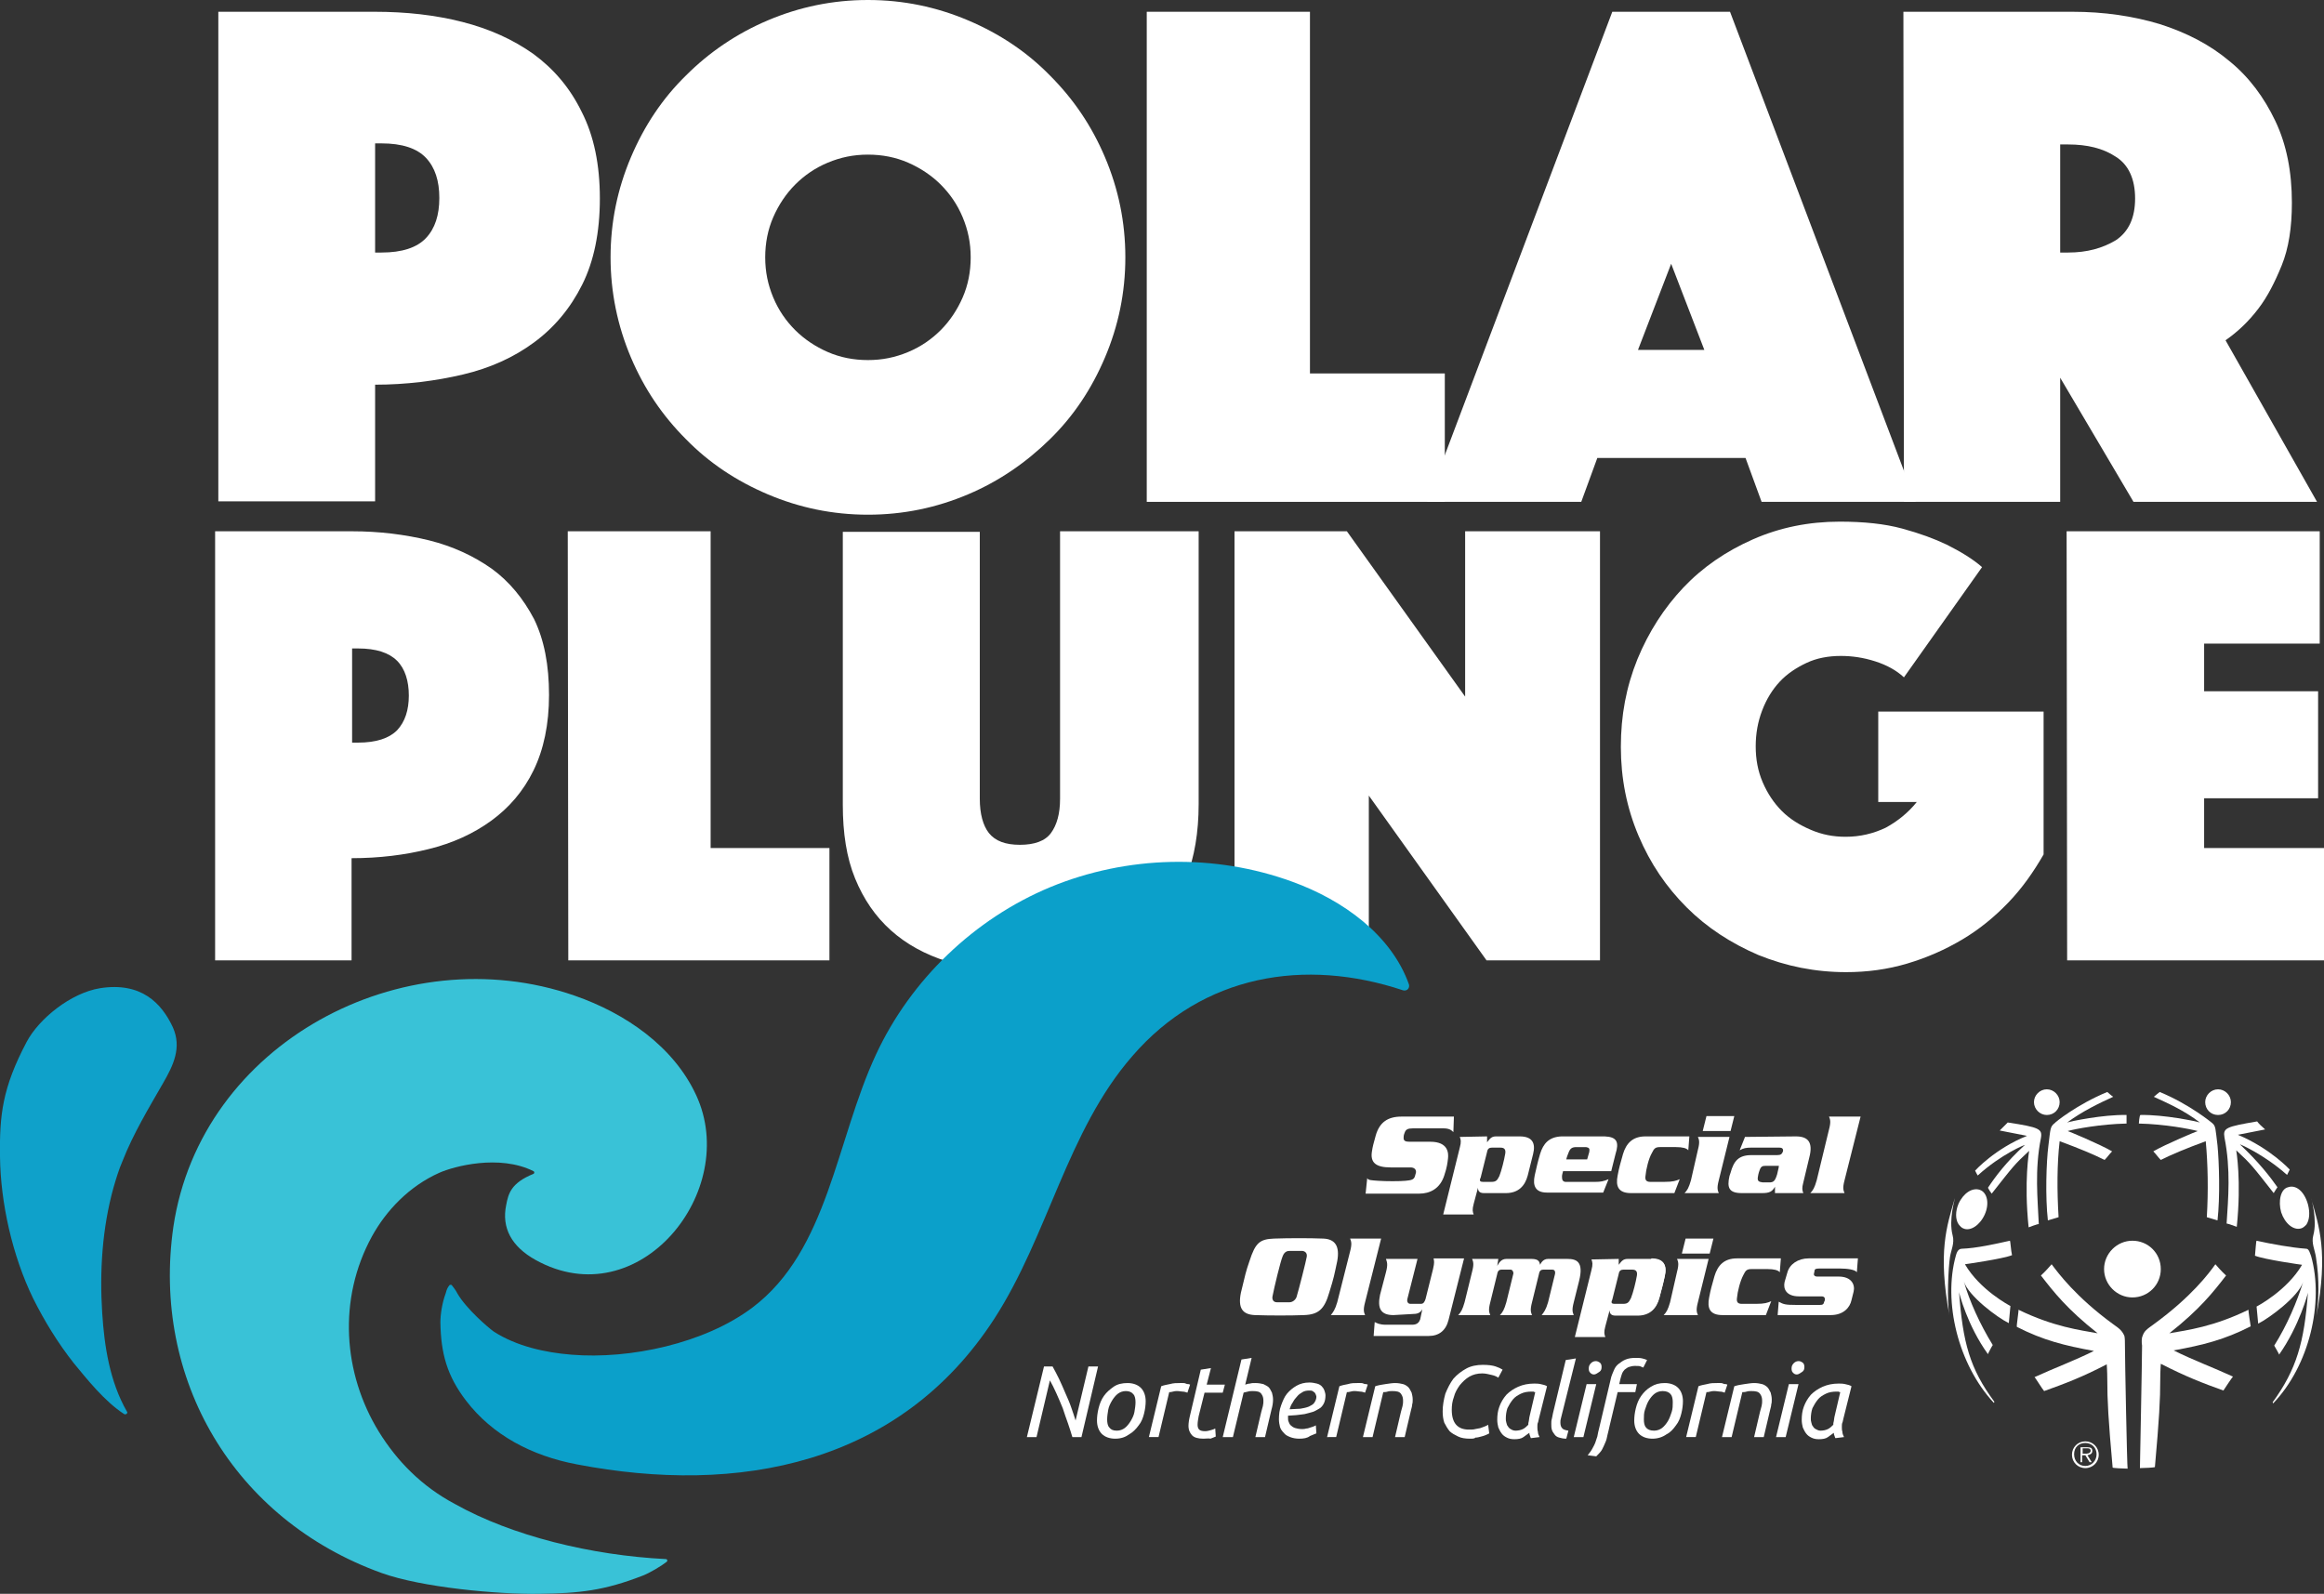
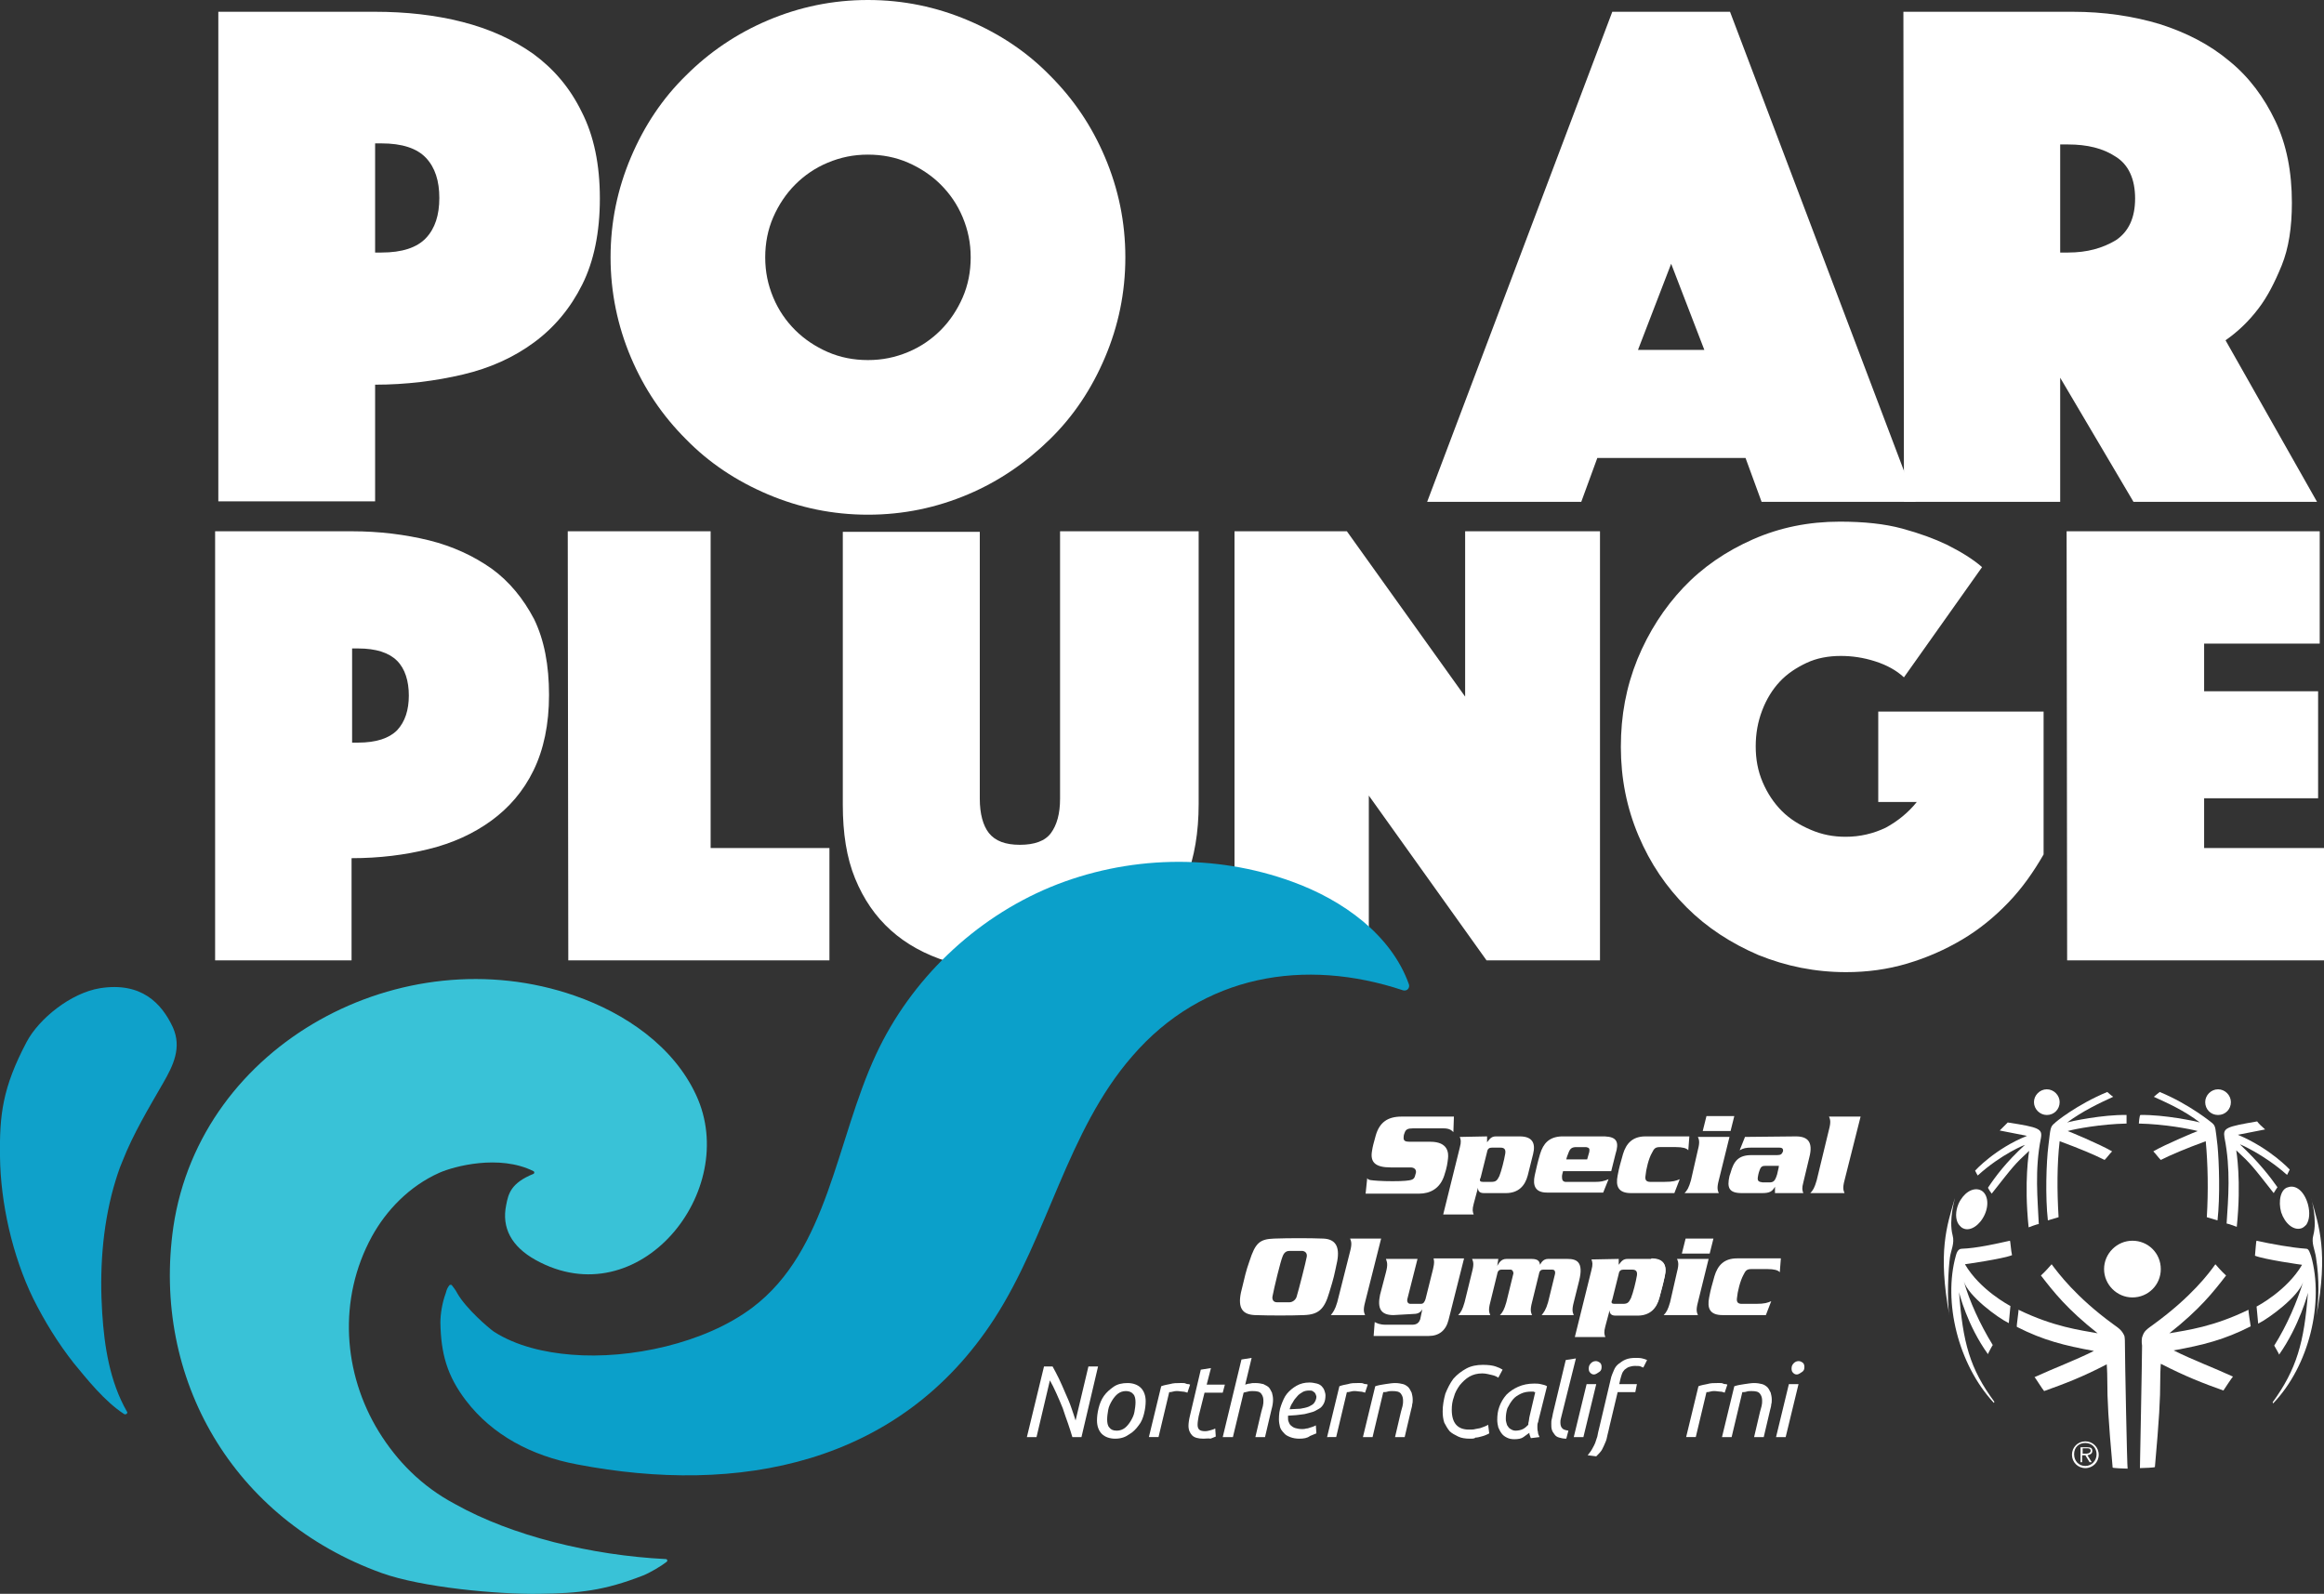
<svg xmlns="http://www.w3.org/2000/svg" id="Layer_2_00000008118808700497794720000015006283215839554951_" x="0px" y="0px" viewBox="0 0 434.3 297.9" style="enable-background:new 0 0 434.3 297.9;" xml:space="preserve">
  <rect x="0" y="0" width="434.3" height="297.9" fill="#333333" stroke="none" />
  <style type="text/css"> .st0{fill:#FFFFFF;} .st1{fill:#0FA1CA;} .st2{fill:#39C2D7;} .st3{fill:#0BA0CA;} .st4{display:none;} .st5{display:inline;fill:#39C2D7;} .st6{display:inline;} .st7{fill:#ED1C24;} .st8{fill:#231F20;} .st9{display:inline;fill:#FFFFFF;stroke:#231F20;stroke-width:1.75;stroke-linecap:square;stroke-linejoin:bevel;} .st10{fill:#0064A6;} .st11{display:inline;fill:#231F20;} </style>
  <g id="Layer_1-2">
    <g>
      <g>
        <path class="st0" d="M112.1,37.1c0,6.3-1.1,11.7-3.3,16.1c-2.2,4.4-5.2,8-9,10.8c-3.8,2.8-8.2,4.8-13.3,6s-10.6,1.9-16.4,1.9 v21.8H40.8V2.2h29.2c5.9,0,11.3,0.6,16.4,1.9s9.5,3.3,13.3,6c3.8,2.8,6.8,6.3,9,10.8C111,25.4,112.1,30.8,112.1,37.1L112.1,37.1z M70.1,47.2h1.2c3.8,0,6.6-0.9,8.3-2.7c1.7-1.8,2.5-4.3,2.5-7.5s-0.8-5.7-2.5-7.5c-1.7-1.8-4.5-2.7-8.3-2.7h-1.2V47.2L70.1,47.2z " />
        <path class="st0" d="M114.1,48.1c0-6.6,1.3-12.8,3.8-18.7s5.9-11,10.3-15.3c4.3-4.3,9.4-7.8,15.3-10.3S155.6,0,162.2,0 s12.8,1.3,18.7,3.8s11,5.9,15.3,10.3c4.4,4.4,7.8,9.4,10.3,15.3s3.8,12.1,3.8,18.7s-1.3,12.8-3.8,18.7c-2.5,5.9-5.9,11-10.3,15.3 s-9.4,7.8-15.3,10.3s-12.1,3.8-18.7,3.8s-12.8-1.3-18.7-3.8c-5.9-2.5-11-5.9-15.3-10.3c-4.4-4.4-7.8-9.4-10.3-15.3 C115.4,60.9,114.1,54.6,114.1,48.1z M143,48.1c0,2.7,0.5,5.1,1.5,7.5s2.4,4.4,4.1,6.1c1.7,1.7,3.8,3.1,6.1,4.1s4.8,1.5,7.5,1.5 s5.1-0.5,7.5-1.5s4.4-2.4,6.1-4.1c1.7-1.7,3.1-3.8,4.1-6.1s1.5-4.8,1.5-7.5s-0.5-5.1-1.5-7.5s-2.4-4.4-4.1-6.1 c-1.7-1.7-3.8-3.1-6.1-4.1s-4.8-1.5-7.5-1.5s-5.1,0.5-7.5,1.5s-4.4,2.4-6.1,4.1c-1.7,1.7-3.1,3.8-4.1,6.1S143,45.4,143,48.1z" />
-         <path class="st0" d="M214.3,2.2h30.5v67.6H270v24h-55.7L214.3,2.2L214.3,2.2z" />
        <path class="st0" d="M301.3,2.2h22L358,93.8h-28.8l-3-8.2h-27.7l-3,8.2h-28.8L301.3,2.2L301.3,2.2z M318.5,65.4l-6.2-16.1 l-6.2,16.1H318.5z" />
        <path class="st0" d="M355.7,2.2h31.6c5.9,0,11.3,0.8,16.3,2.3c5,1.6,9.3,3.8,13,6.9c3.7,3,6.5,6.8,8.6,11.2s3.1,9.5,3.1,15.3 c0,4.6-0.6,8.5-1.9,11.7c-1.3,3.2-2.7,5.9-4.3,8c-1.8,2.4-3.9,4.4-6.2,6L433,93.8h-34.3l-13.7-23.2v23.2h-29.2L355.7,2.2 L355.7,2.2z M385,47.2h1.5c3.5,0,6.4-0.8,8.9-2.3c2.4-1.6,3.6-4.2,3.6-7.8s-1.2-6.3-3.6-7.8c-2.4-1.6-5.4-2.3-8.9-2.3H385V47.2z" />
        <path class="st0" d="M102.6,129.9c0,5.5-1,10.2-2.9,14.1c-1.9,3.9-4.6,7-7.9,9.4c-3.3,2.4-7.2,4.2-11.7,5.3 c-4.4,1.1-9.2,1.7-14.4,1.7v19.1H40.2V99.3h25.6c5.1,0,9.9,0.6,14.4,1.7c4.4,1.1,8.3,2.9,11.7,5.3c3.3,2.4,5.9,5.6,7.9,9.4 C101.7,119.6,102.6,124.3,102.6,129.9L102.6,129.9z M65.8,138.8h1.1c3.4,0,5.8-0.8,7.3-2.3c1.5-1.6,2.2-3.8,2.2-6.5 s-0.7-5-2.2-6.5s-3.9-2.3-7.3-2.3h-1.1V138.8L65.8,138.8z" />
        <path class="st0" d="M106.1,99.3h26.7v59.2H155v21h-48.8L106.1,99.3L106.1,99.3z" />
        <path class="st0" d="M190.7,181.6c-5.1,0-9.6-0.6-13.7-1.9c-4.1-1.3-7.6-3.2-10.5-5.8c-2.9-2.6-5.1-5.8-6.7-9.7 s-2.3-8.5-2.3-13.8v-51h25.6v49.9c0,2.8,0.6,5,1.7,6.4c1.2,1.5,3.1,2.2,5.8,2.2s4.7-0.7,5.8-2.2s1.7-3.6,1.7-6.4V99.3H224v51 c0,5.3-0.8,9.9-2.3,13.8s-3.8,7.2-6.7,9.7c-2.9,2.6-6.4,4.5-10.5,5.8C200.3,180.9,195.8,181.6,190.7,181.6z" />
        <path class="st0" d="M230.7,99.3h21l22.1,30.9V99.3H299v80.2h-21.2l-22-30.8v30.8h-25.1L230.7,99.3L230.7,99.3z" />
        <path class="st0" d="M355.8,126.6c-1.4-1.3-3.2-2.3-5.4-3c-2.2-0.7-4.3-1-6.4-1c-2.3,0-4.5,0.4-6.4,1.3s-3.6,2-5,3.5 c-1.4,1.5-2.5,3.3-3.3,5.4c-0.8,2.1-1.2,4.3-1.2,6.7s0.4,4.6,1.3,6.7c0.9,2.1,2.1,3.9,3.6,5.4c1.5,1.5,3.3,2.6,5.4,3.5 s4.2,1.3,6.5,1.3c2.7,0,5.2-0.6,7.5-1.7c2.2-1.2,4.2-2.8,5.8-4.8H351V133h30.9v26.7c-1.9,3.3-4,6.3-6.6,9c-2.6,2.7-5.4,5-8.6,6.9 s-6.6,3.4-10.3,4.5s-7.5,1.6-11.4,1.6c-5.8,0-11.2-1.1-16.4-3.2c-5.1-2.2-9.6-5.1-13.4-8.9s-6.8-8.2-9-13.4s-3.3-10.7-3.3-16.6 s1-11.2,3.1-16.4c2.1-5.1,5-9.6,8.6-13.4s8-6.8,13-9c5-2.2,10.4-3.3,16.2-3.3c4.5,0,8.4,0.4,11.7,1.3c3.3,0.9,6,1.9,8.3,3 c2.6,1.3,4.9,2.7,6.6,4.2L355.8,126.6L355.8,126.6z" />
        <path class="st0" d="M386.2,99.3h47.3v21h-21.6v8.9h21.3v20h-21.3v9.3h22.5v21h-48.1L386.2,99.3L386.2,99.3z" />
      </g>
      <path class="st1" d="M23.2,264.3c0.3,0.2,0.8-0.2,0.5-0.5c-3.2-5.6-4.2-12.2-4.6-18.4c-0.5-7.8,0-15.8,2.1-23.4 c0.5-1.7,1-3.4,1.7-5c2-5.1,4.9-9.9,7.6-14.6c1.9-3.3,3.5-6.6,1.8-10.4c-2.1-4.5-5.9-8.5-13.6-7.3c-5.5,0.9-11.4,5.7-13.7,10 c-4.6,8.7-5.1,13.8-5,21.5c0.1,8.6,2.3,18.5,6.2,26.5c2.1,4.2,4.6,8.3,7.6,12.1C16.2,257.7,19.5,261.9,23.2,264.3L23.2,264.3z" />
      <path class="st2" d="M70.8,267.6c-6.7-10.9-7.7-24.8-1.3-36.5c2.7-4.9,7-9.4,12.6-11.9c2.7-1.2,11.2-3.5,17.6-0.3 c0.2,0.1,0.2,0.4,0,0.5c-4.2,1.7-4.7,3.7-5.1,5.8c-0.9,4.3,1,7.8,5.5,10.3c19.3,10.7,38.3-12.9,30-30.8 c-4.2-9.1-13.2-15.3-22.7-18.6c-32.2-11.2-69.9,8.9-75,43.2C28.3,257.7,43.6,284,71.3,294c7.5,2.7,21.6,4,29.4,3.9 c7.6-0.1,12.2-0.6,19.4-3.4c1.3-0.5,3.5-1.8,4.5-2.6c0.2-0.2,0.1-0.5-0.2-0.5c-13.9-0.7-28.7-4.3-39.4-10.3 C78.8,277.8,74.2,273.1,70.8,267.6L70.8,267.6z" />
      <path class="st3" d="M107.8,273.7c30.2,5.8,60.3,0.1,78-27.2c10.1-15.6,13.6-35.1,25.8-49.1c13.2-15.3,32.3-18.4,50.6-12.3 c0.7,0.2,1.3-0.4,1.1-1.1c-3.3-9.3-12.4-15.8-21.8-19.2c-14.5-5.3-30.9-4.9-45.2,1c-14.2,5.9-26.1,17.3-32.6,31.3 c-7.5,16.1-8.9,36.6-23.1,47.3c-8.9,6.7-22.9,9.7-33.8,8.8c-5-0.4-10.3-1.6-14.5-4.3c-1-0.7-5.1-4.2-6.8-7.1 c-0.4-0.8-0.8-1.2-1-1.5c-0.1-0.2-0.3-0.2-0.5-0.1c-0.3,0.4-0.5,0.7-0.7,1.5c-0.7,1.9-1,4-1,5.5c0.1,5.7,1.2,9.9,4.8,14.6 C92,268.2,99.3,272.1,107.8,273.7L107.8,273.7z" />
      <g id="SONC_logo">
        <g>
          <g>
            <path class="st0" d="M307.5,219.8c-0.1,0.7,0.1,1.1,0.9,1.1h2.6c1.7,0,2.2-0.2,2.9-0.5l-1,2.6h-8.1c-2.4,0-2.9-1.3-2.5-3.3 c0.3-1.6,0.5-2.2,1-4c0.6-2,1.8-3.3,4.2-3.3h8.2l-0.2,2.6c-0.3-0.4-1.1-0.6-2.3-0.6h-3c-0.9,0-1.1,0.3-1.5,1.1 C308.1,216.5,307.6,218.6,307.5,219.8L307.5,219.8z" />
            <path class="st0" d="M277.9,212.4v1.1c0.6-0.8,0.9-1.1,1.7-1.1h4.4c2.4,0,3,1.3,2.5,3.3l-1,4c-0.5,1.9-1.7,3.3-4.1,3.3h-4.1 c-1,0-1.1-0.6-1.1-1h0l-0.8,3c-0.3,1.1-0.2,1.5,0,2h-5.7l3.1-12.5c0.3-1.1,0.2-1.5,0-2L277.9,212.4L277.9,212.4z M277.1,220.9 h1.6c0.9,0,1.1-0.3,1.5-1.1c0.4-1,0.9-3,1.1-4.2c0.1-0.7-0.1-1.1-0.9-1.1h-1.1h-0.5c-0.5,0-0.8,0.2-0.9,0.8l-1.2,4.8 C276.4,220.7,276.6,220.9,277.1,220.9L277.1,220.9L277.1,220.9z" />
            <path class="st0" d="M299.9,212.4L299.9,212.4L299.9,212.4h-8.1c-2.3,0.1-3.4,1.3-4,3.3c-0.5,1.7-0.6,2.3-1,4 c-0.4,1.9,0.1,3.2,2.3,3.2l0,0h0.2h10.3l1-2.5c-0.9,0.4-1.5,0.5-2.5,0.5h-5.1c-0.2,0-0.3,0-0.5,0c-0.5-0.1-0.6-0.4-0.6-1 c0-0.3,0.1-0.6,0.2-1h9l0.8-3.2C302.6,213.5,302.2,212.5,299.9,212.4L299.9,212.4z M297,215.3l-0.4,1.4h-3.9 c0.1-0.5,0.3-0.9,0.4-1.2c0.3-0.8,0.6-1.1,1.5-1.1h1.8C297,214.5,297.1,214.7,297,215.3L297,215.3z" />
            <path class="st0" d="M317.3,214.9c0.4-1.5,0.2-1.9,0-2.4h5.9l-2,8.1c-0.4,1.5-0.2,1.9,0,2.4h-6.4c0.5-0.5,0.8-1,1.2-2.4 L317.3,214.9L317.3,214.9z M324.1,208.6l-0.7,2.8h-5.2l0.7-2.8H324.1z" />
            <path class="st0" d="M335.6,212.4c2.2,0,3.3,1,2.5,4L337,221c-0.3,1.1-0.2,1.5,0,2h-5.3v-1.3l0,0.1c-0.5,0.9-1,1.2-2.4,1.2 h-3.8c-2.4,0-2.8-1-2.3-3.2l0.2-0.6c0.6-2.2,1.5-3.3,3.9-3.3h4.8c0.7,0,0.9-0.2,1.1-0.7c0.1-0.6-0.3-0.7-0.7-0.7h-5.2 c-1,0-1.5,0.1-2.2,0.5l1-2.5L335.6,212.4L335.6,212.4z M332.4,217.9h-2.2c-0.8,0-1.1,0-1.4,0.9c0,0-0.2,0.5-0.3,1.2 c-0.1,0.7,0.1,0.9,0.9,1h1.2c0.8,0,1.1-0.2,1.5-1.5l0.3-1.3l0-0.2C332.5,217.8,332.5,217.9,332.4,217.9L332.4,217.9z" />
            <path class="st0" d="M341.8,211.1c0.4-1.5,0.2-1.9,0-2.4h5.9l-3,11.9c-0.4,1.5-0.2,1.9,0,2.4h-6.4c0.5-0.5,0.8-1,1.2-2.4 L341.8,211.1z" />
            <path class="st0" d="M255.5,220.2c0.2,0.4,0.7,0.4,2.1,0.5c1.4,0.1,4,0.1,5,0c1.1-0.1,1.6-0.2,1.8-0.8c0.1-0.3,0.1-0.4,0.2-0.7 c0.1-0.5-0.2-1-1-1c0,0-0.9,0-3.7,0c-2.8,0-3.9-0.9-3.5-3.1c0.1-0.7,0.3-1.5,0.7-2.9c0.7-2.4,2.2-3.5,4.8-3.5h9.8l-0.1,2.9 c-0.3-0.3-0.7-0.7-1.8-0.7H264c-0.9,0-1.3,0.2-1.5,0.8c-0.2,0.5-0.2,0.7-0.2,1c0,0.5,0.3,0.7,1.1,0.7l3.9,0 c3.4,0,3.4,2.2,3.3,3.1c-0.1,0.9-0.2,1.7-0.7,3.2c-0.8,2.5-2.7,3.4-4.7,3.4h-10L255.5,220.2L255.5,220.2z" />
          </g>
          <g>
            <path class="st0" d="M308.6,235.2c2.4,0,2.9,1.3,2.5,3.3c-0.3,1.6-0.5,2.2-1,4c-0.6,2-1.8,3.3-4.2,3.3" />
            <path class="st0" d="M324.6,242.6c-0.1,0.7,0.1,1.1,0.9,1.1h2.6c1.7,0,2.2-0.2,2.9-0.5l-1,2.6h-8.1c-2.4,0-2.9-1.3-2.5-3.3 c0.3-1.6,0.5-2.2,1-4c0.6-2,1.8-3.3,4.2-3.3h8.2l-0.2,2.6c-0.3-0.4-1.1-0.6-2.3-0.6h-3c-0.9,0-1.1,0.3-1.5,1.1 C325.2,239.4,324.7,241.4,324.6,242.6L324.6,242.6z" />
            <path class="st0" d="M302.5,235.3v1.1c0.6-0.8,0.9-1.1,1.7-1.1h4.4c2.4,0,3,1.3,2.5,3.3l-1,4c-0.5,1.9-1.7,3.3-4.1,3.3h-4.1 c-1,0-1.1-0.6-1.1-1h0l-0.8,3c-0.3,1.1-0.2,1.5,0,2h-5.7l3.1-12.5c0.3-1.1,0.2-1.5,0-2L302.5,235.3L302.5,235.3z M301.7,243.7 h1.6c0.9,0,1.1-0.3,1.5-1.1c0.4-1,0.9-3,1.1-4.2c0.1-0.7-0.1-1.1-0.9-1.1h-1.1h-0.5c-0.5,0-0.8,0.2-0.9,0.8l-1.2,4.8 C301,243.5,301.2,243.7,301.7,243.7L301.7,243.7L301.7,243.7z" />
            <path class="st0" d="M252.3,233.9c0.4-1.5,0.2-1.9,0-2.4h5.8l-3,11.9c-0.4,1.5-0.2,1.9,0,2.4h-6.4c0.4-0.5,0.8-1,1.2-2.4 L252.3,233.9L252.3,233.9z" />
            <path class="st0" d="M260.4,245.8c-2.5,0-3-1.4-2.5-3.8l1.1-4.2c0.4-1.5,0.2-1.9,0-2.5h5.9l-1.9,7.5c-0.1,0.5,0.1,0.9,0.6,0.9 h1.9c0.5,0,0.7-0.3,0.9-0.9l1.4-5.6c0.3-1.3,0.2-1.5,0.1-2h5.7l-2.9,11.5c-0.5,2-1.8,3-3.7,3h-10.3l0.2-2.6 c0.4,0.2,0.9,0.5,2.1,0.5h4.9c1,0,1.3-0.5,1.5-1l0.4-1.9l0,0c-0.4,0.7-0.9,0.9-1.9,0.9L260.4,245.8L260.4,245.8z" />
            <path class="st0" d="M280,235.3l-0.2,1.3l0,0c0.3-0.5,0.7-1.3,1.7-1.3h4.7c1.3,0,1.5,0.5,1.6,1.1h0c0.2-0.4,0.6-1.1,1.5-1.1 h3.6c1.7,0,3.1,0.5,2.2,4.1l-1,4c-0.4,1.5-0.2,1.9,0,2.4h-6c0.4-0.5,0.8-1,1.2-2.4l1.3-5.3c0.1-0.6-0.2-0.8-0.5-0.8h-1.7 c-0.4,0-0.7,0.2-0.8,0.8l-1.3,5.3c-0.4,1.5-0.2,1.9,0,2.4h-6c0.5-0.5,0.8-1,1.2-2.4l1.3-5.3c0.1-0.2-0.1-0.8-0.5-0.8h-1.7 c-0.4,0-0.7,0.2-0.8,0.8l-1.3,5.3c-0.4,1.5-0.2,1.9,0,2.4h-6c0.5-0.5,0.8-1,1.2-2.4l1.4-5.7c0.4-1.5,0.2-1.9,0-2.4L280,235.3 L280,235.3z" />
            <path class="st0" d="M313.4,237.7c0.4-1.5,0.2-1.9,0-2.4h5.9l-2,8.1c-0.4,1.5-0.2,1.9,0,2.4h-6.4c0.5-0.5,0.8-1,1.2-2.4 L313.4,237.7L313.4,237.7z M320.2,231.5l-0.7,2.8h-5.2l0.7-2.8H320.2z" />
-             <path class="st0" d="M343.6,238.6c2.4,0,3.1,1.5,2.8,2.8L346,243c-0.3,1.4-1.5,2.8-3.9,2.8h-9.9l0.2-2.5 c0.9,0.5,1.3,0.6,3.2,0.6h4.5c0.5,0,0.7-0.1,0.8-0.6l0.1-0.2c0.1-0.4,0-0.8-0.6-0.8h-4.2c-2.4,0-3-1.4-2.7-2.7l0.5-1.7 c0.4-1.6,2-2.7,4-2.7h9.2l-0.2,2.6c-0.3-0.5-1.8-0.7-3-0.7h-4.1c-0.5,0-0.8,0.1-0.8,0.4L339,238c-0.1,0.2,0,0.6,0.6,0.6 L343.6,238.6L343.6,238.6z" />
            <path class="st0" d="M233.5,235.7c1.1-3.4,1.9-4.1,4.6-4.2c2.7-0.1,6.7-0.1,9.2,0c2.2,0.1,3.1,1.4,2.6,4.2 c-0.6,2.8-0.6,3-1.5,5.9c-0.9,3.1-2,4.1-4.7,4.2c-2.5,0.1-6.4,0.1-9.2,0c-2.3-0.1-3.2-1.3-2.6-4.2 C232.7,238.3,232.8,237.7,233.5,235.7L233.5,235.7z M244.2,234.9c0.1-0.6-0.2-1-0.8-1.1c-0.8,0-1.6,0-2.4,0c-0.5,0-1,0.2-1.3,1 c-0.4,0.9-1.6,5.9-1.9,7.5c-0.1,0.5,0.1,1.1,0.8,1.1c0.8,0,1.5,0,2.4,0c0.5,0,1.1-0.4,1.3-1 C242.7,241.1,244.1,235.6,244.2,234.9L244.2,234.9z" />
          </g>
        </g>
        <g>
          <path class="st0" d="M200.4,268.6c-0.2-0.7-0.5-1.6-0.8-2.5s-0.7-1.9-1-2.9c-0.4-1-0.8-1.9-1.2-2.8c-0.4-0.9-0.8-1.7-1.2-2.4 l-2.5,10.6h-1.8l3.2-13.2h1.6c0.4,0.7,0.8,1.5,1.2,2.3s0.8,1.8,1.2,2.7c0.4,0.9,0.8,1.8,1.1,2.7c0.3,0.9,0.6,1.7,0.8,2.4 l2.4-10.1h1.8l-3.1,13.2L200.4,268.6L200.4,268.6z" />
          <path class="st0" d="M208.4,268.9c-1,0-1.9-0.3-2.5-0.9c-0.6-0.6-0.9-1.5-0.9-2.5c0-0.7,0.1-1.5,0.3-2.3c0.2-0.8,0.5-1.6,1-2.3 s1.1-1.2,1.8-1.7s1.6-0.7,2.6-0.7s1.9,0.3,2.5,0.9c0.6,0.6,0.9,1.5,0.9,2.5c0,0.7-0.1,1.5-0.3,2.3c-0.2,0.8-0.5,1.6-1,2.2 c-0.5,0.7-1.1,1.3-1.8,1.7C210.3,268.6,209.5,268.9,208.4,268.9L208.4,268.9z M208.7,267.4c0.6,0,1.1-0.2,1.5-0.5 s0.8-0.8,1.1-1.3c0.3-0.5,0.6-1.1,0.7-1.7s0.2-1.2,0.2-1.8c0-0.6-0.1-1.2-0.4-1.5c-0.3-0.4-0.8-0.6-1.4-0.6 c-0.6,0-1.1,0.2-1.5,0.5s-0.8,0.8-1.1,1.3c-0.3,0.5-0.6,1.1-0.7,1.7s-0.2,1.2-0.2,1.8c0,0.6,0.1,1.2,0.4,1.5 C207.6,267.2,208,267.4,208.7,267.4z" />
          <path class="st0" d="M220.5,258.5c0.1,0,0.3,0,0.5,0c0.2,0,0.4,0,0.6,0.1s0.4,0.1,0.5,0.1c0.1,0,0.3,0.1,0.3,0.1l-0.5,1.5 c-0.3-0.1-0.6-0.2-0.9-0.2c-0.3,0-0.6-0.1-1-0.1c-0.3,0-0.5,0-0.8,0.1s-0.5,0.1-0.7,0.1l-2,8.4h-1.8l2.3-9.5 c0.5-0.2,1.1-0.3,1.6-0.4C219.3,258.5,219.9,258.5,220.5,258.5L220.5,258.5z" />
          <path class="st0" d="M224.9,268.9c-1,0-1.7-0.2-2.1-0.6c-0.4-0.4-0.7-1-0.7-1.8c0-0.5,0.1-1.2,0.3-2l2-8.5l1.9-0.3l-0.8,3.1h3.4 l-0.4,1.5h-3.4l-1.1,4.4c-0.1,0.6-0.2,1.1-0.2,1.6c0,0.4,0.1,0.7,0.3,0.9c0.2,0.2,0.6,0.3,1.1,0.3c0.4,0,0.7-0.1,1.1-0.2 s0.6-0.2,0.8-0.3l0.1,1.5c-0.2,0.1-0.5,0.2-1,0.4C226,268.8,225.4,268.9,224.9,268.9L224.9,268.9z" />
          <path class="st0" d="M228.5,268.6l3.5-14.5l1.9-0.3l-1.2,5c0.3-0.1,0.6-0.2,0.9-0.2c0.3-0.1,0.6-0.1,1-0.1 c0.6,0,1.1,0.1,1.5,0.2c0.4,0.2,0.8,0.4,1,0.6s0.4,0.6,0.6,1c0.1,0.4,0.2,0.8,0.2,1.3c0,0.6-0.1,1.2-0.3,1.9l-1.2,5.1h-1.8 l1.1-4.7c0.1-0.4,0.2-0.7,0.3-1.1s0.1-0.7,0.1-1c0-0.5-0.1-0.9-0.4-1.3s-0.8-0.5-1.6-0.5c-0.3,0-0.6,0-0.9,0.1 c-0.3,0.1-0.6,0.1-0.8,0.2l-2,8.3L228.5,268.6L228.5,268.6z" />
          <path class="st0" d="M242.8,268.9c-0.6,0-1.2-0.1-1.7-0.3c-0.5-0.2-0.9-0.4-1.2-0.8c-0.3-0.3-0.6-0.7-0.7-1.1 c-0.1-0.4-0.2-0.9-0.2-1.4c0-0.9,0.1-1.8,0.4-2.6c0.3-0.8,0.6-1.6,1.1-2.2s1.1-1.1,1.8-1.5c0.7-0.4,1.5-0.6,2.4-0.6 c0.5,0,1,0.1,1.4,0.2s0.7,0.3,0.9,0.5c0.2,0.2,0.4,0.5,0.5,0.8c0.1,0.3,0.2,0.6,0.2,0.9c0,0.6-0.1,1.1-0.3,1.5s-0.5,0.8-0.9,1 s-0.8,0.5-1.2,0.6s-1,0.3-1.5,0.4s-1,0.1-1.6,0.2c-0.5,0-1,0.1-1.5,0.1c0,0.1,0,0.2,0,0.2v0.1c0,0.3,0,0.6,0.1,0.8 c0.1,0.3,0.2,0.5,0.4,0.7s0.5,0.4,0.8,0.5c0.3,0.1,0.8,0.2,1.3,0.2c0.2,0,0.5,0,0.8-0.1c0.3,0,0.5-0.1,0.8-0.2s0.4-0.1,0.6-0.2 c0.2-0.1,0.3-0.1,0.4-0.2l0.1,1.5c-0.2,0.1-0.7,0.3-1.2,0.5C244.3,268.8,243.6,268.9,242.8,268.9L242.8,268.9z M241,263.4 c0.7,0,1.4-0.1,2-0.1c0.6-0.1,1.1-0.2,1.6-0.4c0.4-0.2,0.8-0.4,1-0.7c0.2-0.3,0.4-0.7,0.4-1.1c0-0.1,0-0.2-0.1-0.4 c0-0.1-0.1-0.2-0.2-0.4c-0.1-0.1-0.3-0.2-0.4-0.3c-0.2-0.1-0.4-0.1-0.7-0.1c-0.4,0-0.9,0.1-1.2,0.3s-0.7,0.4-1,0.8 c-0.3,0.3-0.6,0.7-0.8,1.1C241.3,262.5,241.1,263,241,263.4L241,263.4z" />
          <path class="st0" d="M253.7,258.5c0.1,0,0.3,0,0.5,0c0.2,0,0.4,0,0.6,0.1s0.4,0.1,0.5,0.1c0.1,0,0.3,0.1,0.3,0.1l-0.5,1.5 c-0.3-0.1-0.6-0.2-0.9-0.2c-0.3,0-0.6-0.1-1-0.1c-0.3,0-0.5,0-0.8,0.1s-0.5,0.1-0.7,0.1l-2,8.4H248l2.3-9.5 c0.5-0.2,1.1-0.3,1.6-0.4C252.5,258.5,253.1,258.5,253.7,258.5L253.7,258.5z" />
          <path class="st0" d="M256.5,268.6h-1.8l2.3-9.5c0.6-0.2,1.2-0.3,1.9-0.4s1.3-0.2,1.8-0.2c0.6,0,1.1,0.1,1.5,0.2s0.8,0.4,1,0.6 s0.4,0.6,0.6,1c0.1,0.4,0.2,0.8,0.2,1.3c0,0.3,0,0.6-0.1,0.9c0,0.3-0.1,0.6-0.2,1l-1.2,5.1h-1.8l1.1-4.7 c0.1-0.4,0.2-0.7,0.3-1.1c0.1-0.4,0.1-0.7,0.1-1c0-0.5-0.1-0.9-0.4-1.3s-0.8-0.5-1.6-0.5c-0.3,0-0.6,0-0.9,0.1s-0.6,0.1-0.8,0.1 L256.5,268.6L256.5,268.6z" />
          <path class="st0" d="M274.7,268.9c-0.8,0-1.6-0.1-2.2-0.4s-1.2-0.6-1.6-1c-0.4-0.5-0.7-1-1-1.6c-0.2-0.6-0.3-1.3-0.3-2.1 c0-1.1,0.2-2.2,0.5-3.3c0.4-1,0.9-2,1.5-2.8c0.7-0.8,1.5-1.4,2.4-1.9c0.9-0.5,2-0.7,3.1-0.7c1,0,1.8,0.1,2.4,0.3 c0.6,0.2,1,0.4,1.3,0.6l-0.8,1.5c-0.3-0.2-0.7-0.4-1.2-0.5s-1.1-0.3-1.8-0.3c-0.9,0-1.7,0.2-2.4,0.6c-0.7,0.4-1.3,1-1.8,1.6 c-0.5,0.7-0.9,1.4-1.1,2.2c-0.3,0.8-0.4,1.6-0.4,2.4c0,2.5,1.1,3.7,3.2,3.7c0.5,0,0.9,0,1.2-0.1c0.4-0.1,0.7-0.1,1-0.2 s0.5-0.2,0.8-0.3s0.4-0.2,0.6-0.3l0.2,1.6c-0.1,0.1-0.4,0.2-0.6,0.3c-0.2,0.1-0.5,0.2-0.9,0.3s-0.7,0.2-1.1,0.2 C275.6,268.9,275.1,268.9,274.7,268.9L274.7,268.9z" />
          <path class="st0" d="M286.1,268.8c-0.1-0.1-0.1-0.3-0.2-0.5s-0.1-0.4-0.1-0.5c-0.3,0.2-0.7,0.5-1.1,0.8s-1,0.4-1.7,0.4 c-0.6,0-1-0.1-1.4-0.3s-0.7-0.4-1-0.8s-0.4-0.7-0.6-1.1c-0.1-0.4-0.2-0.9-0.2-1.4c0-0.9,0.1-1.7,0.4-2.5 c0.3-0.8,0.7-1.5,1.3-2.2c0.6-0.6,1.3-1.1,2.2-1.5c0.9-0.4,1.9-0.6,3-0.6c0.3,0,0.8,0,1.2,0.1c0.5,0.1,0.9,0.2,1.2,0.4l-1.5,6 c-0.1,0.3-0.1,0.6-0.2,0.8s-0.1,0.5-0.1,0.8s0,0.6,0.1,0.9c0,0.3,0.1,0.6,0.3,1L286.1,268.8L286.1,268.8z M283.2,267.4 c0.5,0,1-0.1,1.4-0.3c0.4-0.2,0.7-0.5,1-0.8c0-0.2,0-0.4,0.1-0.7c0-0.2,0.1-0.5,0.1-0.7l1.1-4.7c-0.1,0-0.2,0-0.3-0.1 c-0.1,0-0.3,0-0.4,0c-0.7,0-1.4,0.1-2,0.4s-1.1,0.6-1.5,1.1s-0.7,1-1,1.6c-0.2,0.6-0.3,1.3-0.3,1.9c0,0.3,0,0.5,0.1,0.8 s0.1,0.5,0.3,0.7c0.1,0.2,0.3,0.4,0.5,0.5C282.6,267.3,282.9,267.4,283.2,267.4L283.2,267.4z" />
          <path class="st0" d="M291.9,264.3c-0.1,0.3-0.1,0.5-0.2,0.8c-0.1,0.3-0.1,0.5-0.1,0.8c0,0.4,0.1,0.8,0.3,1 c0.2,0.3,0.6,0.4,1.2,0.5l-0.4,1.5c-0.5,0-1-0.1-1.3-0.2c-0.4-0.1-0.7-0.3-0.9-0.6s-0.4-0.5-0.5-0.9c-0.1-0.3-0.1-0.7-0.1-1.1 c0-0.3,0-0.6,0.1-0.9s0.1-0.6,0.2-1l2.4-10l1.9-0.3L291.9,264.3L291.9,264.3z" />
          <path class="st0" d="M295.9,268.6h-1.8l2.4-9.9h1.8L295.9,268.6z M297.9,256.9c-0.3,0-0.5-0.1-0.7-0.3c-0.2-0.2-0.3-0.4-0.3-0.8 c0-0.4,0.1-0.7,0.4-1c0.2-0.2,0.5-0.4,0.9-0.4c0.3,0,0.5,0.1,0.8,0.3c0.2,0.2,0.3,0.4,0.3,0.8c0,0.4-0.1,0.7-0.4,0.9 S298.2,256.9,297.9,256.9L297.9,256.9z" />
          <path class="st0" d="M302.6,258.7h3.3l-0.3,1.5h-3.3l-1.5,6.3c-0.1,0.6-0.3,1.2-0.4,1.7c-0.1,0.5-0.2,1-0.4,1.4 c-0.2,0.5-0.4,0.9-0.6,1.3s-0.6,0.8-1.1,1.3l-1.6-0.2c0.4-0.5,0.7-0.9,0.9-1.3s0.4-0.7,0.5-1c0.1-0.4,0.3-0.8,0.4-1.2 c0.1-0.5,0.2-1.1,0.4-1.8l2.1-8.9c0.1-0.6,0.4-1.2,0.6-1.7c0.2-0.5,0.5-0.9,0.9-1.2s0.8-0.6,1.3-0.8c0.5-0.2,1.1-0.3,1.8-0.3 c0.5,0,0.9,0,1.3,0.1s0.7,0.2,0.9,0.3l-0.7,1.4c-0.1,0-0.3-0.1-0.5-0.2c-0.2-0.1-0.6-0.1-1.1-0.1c-0.4,0-0.8,0.1-1.1,0.2 s-0.5,0.3-0.8,0.5c-0.2,0.2-0.4,0.5-0.5,0.8c-0.1,0.3-0.2,0.6-0.3,1L302.6,258.7L302.6,258.7z" />
-           <path class="st0" d="M308.8,268.9c-1,0-1.9-0.3-2.5-0.9c-0.6-0.6-0.9-1.5-0.9-2.5c0-0.7,0.1-1.5,0.3-2.3c0.2-0.8,0.5-1.6,1-2.3 s1-1.2,1.8-1.7s1.6-0.7,2.6-0.7s1.9,0.3,2.5,0.9c0.6,0.6,0.9,1.5,0.9,2.5c0,0.7-0.1,1.5-0.3,2.3c-0.2,0.8-0.5,1.6-1,2.2 c-0.5,0.7-1,1.3-1.8,1.7C310.7,268.6,309.8,268.9,308.8,268.9L308.8,268.9z M309.1,267.4c0.6,0,1.1-0.2,1.5-0.5s0.8-0.8,1.1-1.3 c0.3-0.5,0.5-1.1,0.7-1.7s0.2-1.2,0.2-1.8c0-0.6-0.1-1.2-0.4-1.5c-0.3-0.4-0.8-0.6-1.5-0.6c-0.6,0-1.1,0.2-1.5,0.5 s-0.8,0.8-1.1,1.3c-0.3,0.5-0.5,1.1-0.7,1.7s-0.2,1.2-0.2,1.8c0,0.6,0.1,1.2,0.4,1.5C307.9,267.2,308.4,267.4,309.1,267.4z" />
          <path class="st0" d="M320.9,258.5c0.1,0,0.3,0,0.5,0c0.2,0,0.4,0,0.6,0.1s0.4,0.1,0.5,0.1c0.1,0,0.3,0.1,0.3,0.1l-0.5,1.5 c-0.3-0.1-0.5-0.2-0.9-0.2c-0.3,0-0.6-0.1-1-0.1c-0.3,0-0.5,0-0.8,0.1s-0.5,0.1-0.7,0.1l-2,8.4h-1.8l2.3-9.5 c0.5-0.2,1.1-0.3,1.6-0.4C319.7,258.5,320.2,258.5,320.9,258.5L320.9,258.5z" />
          <path class="st0" d="M323.6,268.6h-1.8l2.3-9.5c0.6-0.2,1.2-0.3,1.9-0.4s1.3-0.2,1.8-0.2c0.6,0,1.1,0.1,1.5,0.2s0.8,0.4,1,0.6 s0.4,0.6,0.6,1c0.1,0.4,0.2,0.8,0.2,1.3c0,0.3,0,0.6-0.1,0.9c0,0.3-0.1,0.6-0.2,1l-1.2,5.1h-1.8l1.1-4.7 c0.1-0.4,0.2-0.7,0.3-1.1c0.1-0.4,0.1-0.7,0.1-1c0-0.5-0.1-0.9-0.4-1.3s-0.8-0.5-1.6-0.5c-0.3,0-0.6,0-0.9,0.1s-0.6,0.1-0.8,0.1 L323.6,268.6L323.6,268.6z" />
          <path class="st0" d="M333.7,268.6h-1.8l2.4-9.9h1.8L333.7,268.6z M335.8,256.9c-0.3,0-0.5-0.1-0.7-0.3c-0.2-0.2-0.3-0.4-0.3-0.8 c0-0.4,0.1-0.7,0.4-1c0.2-0.2,0.5-0.4,0.9-0.4c0.3,0,0.5,0.1,0.8,0.3c0.2,0.2,0.3,0.4,0.3,0.8c0,0.4-0.1,0.7-0.4,0.9 S336.1,256.9,335.8,256.9L335.8,256.9z" />
-           <path class="st0" d="M343,268.8c-0.1-0.1-0.1-0.3-0.2-0.5s-0.1-0.4-0.1-0.5c-0.3,0.2-0.7,0.5-1.1,0.8s-1,0.4-1.7,0.4 c-0.6,0-1-0.1-1.4-0.3s-0.7-0.4-1-0.8s-0.4-0.7-0.6-1.1c-0.1-0.4-0.2-0.9-0.2-1.4c0-0.9,0.1-1.7,0.4-2.5 c0.3-0.8,0.7-1.5,1.3-2.2c0.6-0.6,1.3-1.1,2.2-1.5c0.9-0.4,1.9-0.6,3-0.6c0.3,0,0.8,0,1.2,0.1c0.5,0.1,0.9,0.2,1.2,0.4l-1.5,6 c-0.1,0.3-0.1,0.6-0.2,0.8s-0.1,0.5-0.1,0.8s0,0.6,0.1,0.9c0,0.3,0.1,0.6,0.3,1L343,268.8L343,268.8z M340.2,267.4 c0.5,0,1-0.1,1.4-0.3c0.4-0.2,0.7-0.5,1-0.8c0-0.2,0-0.4,0.1-0.7c0-0.2,0.1-0.5,0.1-0.7l1.1-4.7c-0.1,0-0.2,0-0.3-0.1 c-0.1,0-0.3,0-0.4,0c-0.7,0-1.4,0.1-2,0.4s-1.1,0.6-1.5,1.1s-0.7,1-1,1.6c-0.2,0.6-0.3,1.3-0.3,1.9c0,0.3,0,0.5,0.1,0.8 s0.1,0.5,0.3,0.7c0.1,0.2,0.3,0.4,0.5,0.5S339.8,267.4,340.2,267.4L340.2,267.4z" />
        </g>
        <g>
          <path class="st0" d="M366.9,229.6c1.3,0.6,3.1-0.6,4-2.6c0.9-2,0.5-4.1-0.9-4.6s-3.1,0.6-4,2.6c-0.6,1.4-0.6,2.9,0,3.8 C366.3,229.2,366.6,229.5,366.9,229.6L366.9,229.6z" />
          <path class="st0" d="M382.5,208.4c1.4,0,2.4-1.1,2.4-2.4s-1.1-2.4-2.4-2.4s-2.4,1.1-2.4,2.4S381.2,208.4,382.5,208.4z" />
          <path class="st0" d="M382.8,214.1c-0.4,3.1-0.6,9.6-0.1,14c0,0,2-0.6,2-0.6c-0.3-4.9-0.3-10,0.2-14.2c3.8,1.4,6.4,2.5,8.4,3.5 c0.5-0.5,0.9-1.1,1.4-1.6c-2.2-1.3-8.2-3.8-8.3-3.8c1.4-0.4,6.2-1.3,11-1.4c0,0,0-1.6,0-1.6c-4.4-0.1-10.5,1.2-11.1,1.4 c3-2.2,6-3.6,8.6-4.8c-0.2-0.1-1.1-0.9-1.1-0.9c-5.6,2.3-9.8,5.7-9.8,5.8C383.1,210.6,383.2,210.9,382.8,214.1L382.8,214.1z" />
          <path class="st0" d="M369.6,219.7c4.4-4,8.9-5.8,8.8-5.7c-3.5,3.2-5.5,5.9-6.9,8c0.2,0.4,0.4,0.7,0.7,1.1c4.1-5.2,4.2-5.4,7-8 c0,0.1-1,5.6-0.1,14.3c0,0,1.8-0.7,1.9-0.6c-0.2-4.7-0.8-10.1,0.4-16.1c0.3-1.7-0.3-2-6.2-2.9c-0.4,0.4-0.6,0.6-1.5,1.5l5.1,1 c-6,2.4-9.7,6.5-9.7,6.5S369.6,219.8,369.6,219.7L369.6,219.7z" />
          <path class="st0" d="M414.5,208.4c1.4,0,2.4-1.1,2.4-2.4s-1.1-2.4-2.4-2.4s-2.4,1.1-2.4,2.4S413.1,208.4,414.5,208.4z" />
          <path class="st0" d="M399.7,210c4.8,0.1,9.5,1,11,1.4c-0.1,0-6.1,2.5-8.3,3.8c0.5,0.5,0.9,1.1,1.4,1.6c2-1,4.6-2.1,8.4-3.5 c0.4,4.2,0.5,9.3,0.2,14.2c0,0,2,0.6,2,0.6c0.5-4.4,0.3-10.9,0-14c-0.4-3.2-0.3-3.6-1-4.2c0,0-4.2-3.5-9.8-5.8 c0,0-0.9,0.7-1.1,0.9c2.6,1.2,5.6,2.5,8.6,4.8c-0.6-0.2-6.7-1.5-11.1-1.4C399.8,208.4,399.7,210,399.7,210L399.7,210z" />
          <path class="st0" d="M415.7,212.6c1.2,6,0.7,11.4,0.4,16.1c0-0.1,1.9,0.6,1.9,0.6c0.9-8.7-0.1-14.2-0.1-14.3c2.8,2.6,3,2.9,7,8 c0.2-0.3,0.4-0.7,0.7-1.1c-1.4-2-3.5-4.7-7-8c-0.1-0.1,4.4,1.8,8.8,5.7c0,0,0.5-1,0.5-1s-3.7-4-9.7-6.5l5.1-1 c-0.9-0.8-1.1-1-1.5-1.5C416,210.6,415.4,210.8,415.7,212.6L415.7,212.6z" />
          <path class="st0" d="M364.9,230.9c-0.8-3,0.5-7,0.4-6.9c-1.5,5.2-3.2,10-1,21.9c-0.5-2.8-0.2-8.9,0.1-10.9 C364.6,233.6,365.3,232.4,364.9,230.9L364.9,230.9z" />
          <path class="st0" d="M375.6,231.9c-2.7,0.6-6.2,1.4-9,1.5c-0.8,0-1,1-1.1,1.3c-2.4,8.6,0.4,20.3,7.1,27.5c0,0,0.1-0.1,0.1-0.2 c-4.6-6.2-5.9-11.1-6.6-20.5c0,0.1,1.5,6.2,5.4,11.6c0-0.1,0.8-1.6,0.9-1.7c-2.4-3.9-4.4-8.3-5.4-11.9c0.8,2.7,6.3,6.8,8.4,7.8 l0.3-3.2c-0.2-0.1-5.7-3-8.5-7.8c0,0,7.1-1,8.8-1.7C375.8,233.8,375.7,231.9,375.6,231.9L375.6,231.9z" />
          <path class="st0" d="M431,233.4c-2.8-0.2-6.6-0.9-9.3-1.5c-0.1,0-0.2,1.9-0.3,2.8c1.7,0.7,8.7,1.7,8.8,1.7 c-2.8,4.8-8.3,7.7-8.5,7.8l0.3,3.2c2-1,7.5-5,8.4-7.8c-1.1,3.6-3,8.1-5.4,11.9c0.1,0.2,1,1.7,0.9,1.7c3.8-5.4,5.4-11.5,5.4-11.6 c-0.7,9.3-2.1,14.3-6.6,20.5c0,0,0.1,0.2,0.1,0.2c6.8-7.1,9.5-18.9,7.1-27.5C431.7,234.3,431.5,233.4,431,233.4L431,233.4z" />
          <path class="st0" d="M426.3,226.6c0.7,2.1,2.3,3.4,3.7,3c0.4-0.1,0.7-0.4,1-0.7c0.6-0.9,0.7-2.3,0.3-3.8 c-0.7-2.5-2.3-3.7-3.7-3.2C426.2,222.2,425.7,224.5,426.3,226.6L426.3,226.6z" />
          <path class="st0" d="M431.9,224c0-0.1,1.2,4,0.4,6.9c-0.4,1.4,0.3,2.7,0.5,4.1c0.7,4.4,0.5,8.1,0.1,10.9 C435.1,234,433.4,229.3,431.9,224L431.9,224z" />
          <path class="st0" d="M403.8,237.2c0-3-2.4-5.3-5.3-5.3s-5.3,2.4-5.3,5.3s2.4,5.3,5.3,5.3S403.8,240.2,403.8,237.2z" />
          <path class="st0" d="M420.2,244.8c-6.6,3.2-11.4,3.8-14.8,4.4c5.7-4.5,8.2-7.7,10.6-10.8c-0.4-0.4-0.6-0.5-2-2.1 c-1.2,1.7-4.5,6.1-11.5,11.2c-1.4,1-1.8,1.3-2.1,2.2c-0.2,0.4-0.2,1.2-0.1,1.8c0,2.6-0.4,22.8-0.4,22.9c0.7,0,2.8-0.1,2.8-0.2 c0.8-9,1-12.5,1-16.5c0-1.5,0.1-2.6,0.1-2.8c4.7,2.4,7.8,3.6,11.7,5c0.2-0.3,1.7-2.6,1.8-2.6c-3.7-1.7-7.5-3.1-11.1-4.9 c5.5-1,9.5-2,14.4-4.5C420.6,247.9,420.1,244.8,420.2,244.8L420.2,244.8z" />
          <path class="st0" d="M397.1,251.5c0-0.6,0-1.4-0.1-1.8c-0.4-0.9-0.8-1.3-2.1-2.2c-7-5.1-10.3-9.6-11.5-11.2 c-1.4,1.6-1.6,1.7-2,2.1c2.4,3.1,4.9,6.3,10.6,10.8c-3.3-0.6-8.2-1.2-14.8-4.4c0.1,0-0.4,3.1-0.3,3.2c4.9,2.5,8.9,3.5,14.4,4.5 c-3.6,1.8-7.4,3.2-11.1,4.9c0.1,0,1.5,2.3,1.8,2.6c3.9-1.4,7.1-2.6,11.7-5c0,0.1,0.1,1.3,0.1,2.8c0,4,0.2,7.6,1,16.5 c0,0.1,2.2,0.2,2.8,0.2C397.5,274.3,397.1,254.1,397.1,251.5L397.1,251.5z" />
          <path class="st0" d="M391,271.2c0-0.5-0.2-0.7-1-0.7h-1.2v2.8h0.3V272h0.6l0.8,1.3h0.4l-0.8-1.3 C390.6,271.9,391,271.7,391,271.2L391,271.2z M389.7,271.7h-0.5v-1h0.8c0.3,0,0.7,0,0.7,0.5C390.6,271.7,390,271.7,389.7,271.7 L389.7,271.7z" />
          <path class="st0" d="M389.7,269.4c-1.4,0-2.5,1.1-2.5,2.5s1.1,2.5,2.5,2.5s2.5-1.1,2.5-2.5S391.1,269.4,389.7,269.4z M389.7,274 c-1.2,0-2.1-0.9-2.1-2.2s0.9-2.1,2.1-2.1s2.1,0.9,2.1,2.1S390.9,274,389.7,274z" />
        </g>
      </g>
    </g>
    <g class="st4">
      <path class="st5" d="M66.1-91.3c2.2-4.2,3.6-7.3,4.2-9.4c0.6-2.1,0.9-4.1,0.9-5.9c0-3.3-1.1-5.9-3.3-7.7c-2.2-1.8-5.4-2.7-9.5-2.7 c-0.8,0-1.6,0-2.3,0.1c-0.7,0.1-1.4,0.1-2,0.2c-0.7,0.1-1.4,0.2-2,0.2v-28.9c1.5-0.3,2.8-0.6,3.9-0.8c1.2-0.2,2.3-0.4,3.4-0.5 c1.1-0.1,2.2-0.2,3.4-0.2c1.2-0.1,2.6-0.1,4.1-0.1c5,0,9.9,0.6,14.8,1.6c4.8,1.1,9.2,2.9,13.1,5.4c3.8,2.5,7,5.8,9.4,10 c2.4,4.2,3.6,9.3,3.6,15.3c0,2.8-0.3,5.6-0.9,8.4c-0.6,2.8-1.6,5.8-2.9,9s-3,6.8-5,10.9s-4.4,8.7-7.1,14l-2,3.9h19.7l-8.9,27.4 H39.9L66.1-91.3L66.1-91.3z" />
      <path class="st5" d="M229.7-93.3c0,17.7-3.7,31.3-11.1,40.7c-7.4,9.4-17.7,14.1-30.9,14.1s-23.6-4.7-30.9-14.1 s-11.1-22.9-11.1-40.7s3.7-31.3,11.1-40.7c7.4-9.4,17.7-14.1,30.9-14.1s23.6,4.7,30.9,14.1S229.7-111.1,229.7-93.3z M197.6-93.3 c0-16.4-3.3-24.5-10-24.5s-10,8.2-10,24.5s3.3,24.5,10,24.5S197.6-77,197.6-93.3z" />
      <path class="st5" d="M284.4-91.3c2.2-4.2,3.6-7.3,4.2-9.4c0.6-2.1,0.9-4.1,0.9-5.9c0-3.3-1.1-5.9-3.3-7.7 c-2.2-1.8-5.4-2.7-9.5-2.7c-0.8,0-1.6,0-2.3,0.1c-0.7,0.1-1.4,0.1-2,0.2c-0.7,0.1-1.4,0.2-2,0.2v-28.9c1.5-0.3,2.8-0.6,3.9-0.8 c1.1-0.2,2.3-0.4,3.4-0.5c1.1-0.1,2.2-0.2,3.4-0.2s2.6-0.1,4.1-0.1c5,0,9.9,0.6,14.8,1.6c4.9,1.1,9.2,2.9,13,5.4 c3.9,2.5,7,5.8,9.4,10c2.4,4.2,3.6,9.3,3.6,15.3c0,2.8-0.3,5.6-0.9,8.4s-1.6,5.8-2.9,9c-1.3,3.2-3,6.8-5,10.9s-4.4,8.7-7.1,14 l-2,3.9h19.7l-8.9,27.4h-60.6L284.4-91.3L284.4-91.3z" />
      <path class="st5" d="M403.3-145.5h26.4v68.8h6.2v20.9h-6.2v14.5h-30.8v-14.5h-38.1v-17.7L403.3-145.5z M385.2-76.8h13.8v-23.1 L385.2-76.8z" />
    </g>
    <g id="Grrrizly" class="st4">
      <g class="st6">
        <path class="st7" d="M191.7-84.5C186-77.3,180-74.2,180-74.2l-6,0.2c0,0,4.9-6.7,8.6-14.5c3.5-7.3,3.7-10.2,3.7-15.5 c0-5.3-1.2-7.4-0.4-12.8c0.7-4.4,1.8-7.9,3.2-9.7c1.5-2,4.3,2.3,12.6,1.8c8.2-0.5,13.8,1.7,13.8,3c0,2.4-5.8,3.8-11,7.3 c-5.1,3.5-7.9,8.1-8.1,15.1C196.2-94.1,195.2-89,191.7-84.5" />
        <path class="st8" d="M191.7-84.5c-3.2,4.2-7.1,8.1-11.7,10.7c-0.5,0.1-6.6,0.3-6.9,0.4c3.3-4.7,6.2-9.7,8.7-14.9 c2.4-4.9,4-9.9,3.7-15.4c0-2.7-0.5-5.3-0.7-8.1c-0.2-2.9,0.3-5.7,0.9-8.4c0.5-2.1,1.1-4.1,2.1-6c0.4-0.8,1.1-1.7,2.2-1.7 c1.8,0.1,2.7,0.9,4.2,1.4c3.8,1.6,7.9,0.8,11.9,1c2.3,0.1,12.4,1.2,9.6,5.2c-1.2,1.5-3,2.2-4.5,3c-2.5,1.2-4.9,2.4-7.1,3.9 c-4.5,3-7.1,8.1-7.3,13.5c-0.1,2.7-0.4,5.5-1.2,8.1C194.8-89.1,193.5-86.6,191.7-84.5c3.4-4.4,4.3-10,4.3-15.4 c0-5.6,2.7-11.2,7.3-14.5c3.2-2.5,7.3-3.9,10.5-6.2c0.5-0.4,0.8-0.8,0.8-1.1c0,0.1,0,0-0.2-0.2c-0.2-0.2-0.5-0.3-0.7-0.4 c-4.9-2.3-10.6-1.3-15.9-1.7c-2.1-0.2-4.2-0.9-6.1-1.7c-0.7-0.2-1.4-0.6-1.8-0.4c-0.2,0.1-0.4,0.5-0.6,0.8c-2,4.1-3,8.9-2.9,13.4 c0.5,5.3,1.2,11.1-0.3,16.5c-2.5,7.9-7,15-11.8,21.7l-0.4-0.7l6-0.1C183.9-76.7,188.6-80.6,191.7-84.5L191.7-84.5L191.7-84.5z" />
      </g>
      <g class="st6">
        <path class="st0" d="M233.4-78.5c-5.7-3.1-7.8,1.4-14.6,5.7c-6.8,4.3-14.8,9.2-11.4,14.7c3.5,5.5,14.4,7.2,20.7,2.1 C241.1-66.6,238.4-75.8,233.4-78.5L233.4-78.5z" />
        <path class="st8" d="M233.4-78.4c-3.9-2.3-6.4,0.2-9.2,2.8c-1.4,1.2-2.9,2.4-4.5,3.3c-4.4,2.7-10.3,4.8-12.4,9.9 c-1.1,3.6,2.5,6.2,5.5,7.3c4.8,1.8,10.5,1.3,14.6-1.8c4-3.3,8.1-7.2,9.5-12.3C237.8-72.5,236.6-76.6,233.4-78.4L233.4-78.4 L233.4-78.4z M233.5-78.6c3.4,1.8,4.9,5.9,4.4,9.6c-0.8,5.8-4.9,10.3-9.2,13.9c-6.2,5.2-19.9,4-22.5-4.6 c-1-5.6,8.5-11.1,12.4-14.1c1.6-1.1,5-3.8,6.7-4.7C227.8-80,231-80.1,233.5-78.6L233.5-78.6L233.5-78.6z" />
      </g>
      <g class="st6">
-         <path class="st0" d="M321.5-50.4c-2.9-4.7-11.2-4.8-18.4-0.3s-10.6,12-7.7,16.7s34.8,4.7,42,0.2S324.4-45.7,321.5-50.4 L321.5-50.4z" />
+         <path class="st0" d="M321.5-50.4c-2.9-4.7-11.2-4.8-18.4-0.3s34.8,4.7,42,0.2S324.4-45.7,321.5-50.4 L321.5-50.4z" />
        <path class="st8" d="M321.4-50.3c-5.1-7.2-18.7-0.4-23.3,4.6c-2.8,3-4.9,8.3-1.8,11.7c1.7,1.2,4.1,1.5,6.1,1.8 c8.9,1.1,18,0.8,26.9-0.4c2.8-0.6,6.7-0.9,8.5-3C338.7-39.6,323.6-46.5,321.4-50.3L321.4-50.3L321.4-50.3z M321.5-50.4 c2.9,3.5,7.5,5.1,11.3,7.4c2.5,1.6,5.5,2.9,6.9,5.8c2.2,6.4-12.9,7.2-16.9,7.6c-8,0.3-16.3,0.4-24.1-1.8 c-7.5-1.8-4.8-10.4-1.4-14.9c4.1-5.7,11.4-9.7,18.5-7.9C318.1-53.7,320.3-52.4,321.5-50.4L321.5-50.4L321.5-50.4z" />
      </g>
      <path class="st9" d="M344-47.5c-11.7-4.6-13.1-6.9-21.7,1c-5,0.6-10.6,2.6-16,6c-0.8,0.5-1.6,1.1-2.4,1.7 c-5.5-2.5-11.1-9.6-11.1-9.6c-4.5-6.1-16.8-16-35.6-15.8c-10.4-5.6-24.5-2.9-39.5-5.5c-20.5-3.6-21.4-3-37.8-9.6 c-4.8-2.8-11.4-10.9-18.9-17.7c-8.8-8-17.6-8.4-26.5-8.7c-9-0.3-14,4.9-18.5,7.4c-14.2-1.8-14.8-3.9-16.1,1.6 c-3.4,14.2,1.8,15.9,6.9,20.8c5.6,5.4,22.8,13.9,33.5,21.6c23.3,16.7,48.8,47.7,84.3,58.2c14.6,4.4,28.4,3.1,37-0.3l0,0 c2-0.8,3.8-1.6,5.5-2.6c1.4-0.3,8-6.4,9.7-6.1c18.1,2.4,32.7-2.5,42.6-8.3c1-0.5,2-1.1,3-1.8c5.8-3.6,10.2-8.2,12.9-12.8 c1.3,0.7,2.9,0.8,4,1.8c9.5,8.1,27.8,10.5,27.4-0.8C366.1-40.9,355.9-42.9,344-47.5L344-47.5z" />
      <g class="st6">
        <path class="st0" d="M344-47.5c-11.7-4.6-13.1-6.9-21.7,1c-5,0.6-10.6,2.6-16,6c-0.8,0.5-1.6,1.1-2.4,1.7 c-5.5-2.5-11.1-9.6-11.1-9.6c-4.5-6.1-16.8-16-35.6-15.8c-10.4-5.6-24.5-2.9-39.5-5.5c-20.5-3.6-21.4-3-37.8-9.6 c-4.8-2.8-11.4-10.9-18.9-17.7c-8.8-8-16.4-10.2-25.4-10.6c-9-0.3-15.1,6.8-19.6,9.3c-14.2-1.8-14.8-3.9-16.1,1.7 c-3.4,14.2,1.8,15.9,6.9,20.8c5.6,5.4,21.8,13.2,32.4,20.8c23.3,16.7,54.2,52.8,89.4,60.9c14.9,3.4,24.4,1.2,33-2.2l0,0 c2-0.8,3.8-1.6,5.5-2.6c1.4-0.3,8-6.4,9.7-6.1c18.1,2.4,32.7-2.5,42.6-8.3c1-0.5,2-1.1,3-1.8c5.8-3.6,10.2-8.2,12.9-12.8 c1.3,0.7,2.9,0.8,4,1.8c9.5,8.1,27.8,10.5,27.4-0.8C366.1-41,355.9-42.9,344-47.5L344-47.5z" />
        <path class="st8" d="M344-47.5c-5.3-1.7-11.5-6.4-16.9-2.7c-1.7,1-3.2,2.5-4.8,3.8c-6.6,0.8-12.9,3.8-18.3,7.7l-0.3,0 c-4.2-2-7.6-5.4-10.6-8.8c-2.8-3.7-6.2-6.7-10.1-9.1c-7.8-5-17.1-7.1-26.2-7.1c-5.8-3.1-12.5-3.5-19-3.8 c-6.6-0.3-13.3-0.3-19.9-1.4l-9.8-1.7c-3.3-0.6-6.5-1.1-9.8-1.8c-6.6-1.4-12.8-3.9-18.9-6.4c-5-3.1-9.8-9.1-14-13.1 c-6.5-6.8-14.1-13.2-23.6-14.7c-12.6-2.4-16.1,1.9-25.8,8.5c-3.6-0.3-7.3-1.1-10.8-1.6c-1.2-0.2-2.4-0.4-3.4-0.1 c-1,0.3-1.3,1.6-1.6,2.7c-0.8,3.4-1.5,7-1,10.5c0.4,3.6,2.9,6.3,5.7,8.5c4.3,4.1,9.4,7.2,14.6,10.2c8.2,4.8,16.7,9.4,24.3,15.4 c28.9,22.4,57,55.7,95.6,59c9.6,0.7,19.2-2,27.7-6.5c2.5-1.6,4.8-3.7,7.4-5.2c0.7-0.4,1.5-0.9,2.4-0.7l0.1,0l0.3,0 c15.1,2,30.7-1.3,43.7-9.3c5.5-3.2,10.4-7.6,13.7-13l0.7-0.2c1.2,0.6,2.8,0.8,4.1,1.9c8.9,8,32.4,12.7,25.8-6.7 C362.2-42.2,351.8-44.2,344-47.5L344-47.5L344-47.5z M344-47.6c9.6,3.7,21.5,6.3,22.6,18.6c1.8,10.1-8.3,11.2-15.7,9.2 c-2.9-0.8-5.7-1.9-8.3-3.4c-1.3-0.8-2.5-1.6-3.7-2.6c-1-0.9-2.5-1-4-1.7l0.7-0.2c-6.8,11.4-19.5,17.8-31.8,21.6 C295.1-3.8,286-3.1,277-4.2l-0.3,0c0,0-0.3,0-0.2,0c-0.3,0.1-0.8,0.3-1.2,0.5c-1.9,1.2-4,2.8-5.8,4.2c-0.8,0.5-1.4,1.1-2.4,1.4 c-12.8,7.1-27.3,8.3-42.2,3.9c-32.8-9.9-56.1-36.6-82-57.3C130-62.2,113.5-68,101.7-80.1c-3.6-3.6-3.7-9.1-2.8-13.8 c0.4-1.8,0.6-3.6,1.3-5.3c0.2-0.6,0.8-1.2,1.4-1.4c2-0.5,5.2,0.5,7.2,0.7c2,0.4,5.5,0.8,6.9,1.1c5.3-3.4,10-8.3,16.6-9.2 c6.4-0.6,13,0.7,18.7,3.4c8.4,4,15.2,12.1,21.8,18.5c2.1,2.1,4.9,4.7,7.1,6c9.2,3.8,18.6,6.5,28.4,7.8l9.8,1.6 c6.5,1.1,13.1,1.2,19.7,1.5c6.6,0.3,13.6,0.9,19.5,4.1c7.6-0.4,18.8,2.6,26.1,7.5c3.9,2.5,7.4,5.7,10.1,9.4 c3,3.4,6.2,6.8,10.3,8.8l-0.3,0c5.5-3.9,11.8-6.7,18.6-7.6c1-1.1,3.1-2.7,4.6-3.7C332.5-54.1,338.7-49.4,344-47.6L344-47.6 L344-47.6z" />
      </g>
      <g class="st6">
        <path class="st10" d="M303.1-40.2c0,0,27.8,2.1,21.1,23.6l-1.9,1.3c-1,0.6-2,1.2-3,1.8C309.3-7.7,298.8-3,277.7-1.7 c-1.8,0.1-16.3,5.3-16.3,5.3l0,0c-5.9,2.3,0,0,0,0c19-23.5-4-69.8-4.3-67.9c18.8-0.2,31.1,9.7,35.6,15.8c0,0,5.7,7.1,11.1,9.6 c0.8-0.6,1.6-1.1,2.4-1.7L303.1-40.2L303.1-40.2z" />
        <path class="st8" d="M303.1-40.2c8.9,0.8,20.1,4.5,22.2,14.3c0.7,3.2,0.2,6.4-0.7,9.4l0,0.2l-0.1,0.1c-5,3.4-10.3,6.3-15.9,8.7 c-9.8,4.2-20.4,5.8-30.9,6.5c-1.1,0.2-3,0.8-4.2,1.2c-4.8,1.6-9.6,3.2-14.3,5.1c0.5,1.4-0.8-1.9-0.6-1.6c0.2-0.1,2.3-0.9,2.6-1.1 L260.8,3c3.6-4.5,5.8-10.1,6.7-15.9c2.5-15.9-3-36.7-10.5-50.8c0-0.1-0.1-0.1-0.1-0.2c0,0,0,0,0,0c0.1,0,0.2,0.1,0.4,0.1 c0.2,0,0.3-0.2,0.4-0.4l-0.6-0.7c9.3-0.1,18.6,2.5,26.4,7.6c3.9,2.5,7.4,5.7,10.1,9.4c3,3.4,6.2,6.8,10.4,8.8l-0.1,0 c0.8-0.6,1.6-1.1,2.5-1.6l0.1,0.2C305.3-40.3,304.3-40.3,303.1-40.2L303.1-40.2L303.1-40.2z M303-40.2c1.2-0.2,2.5-0.5,3.8-0.6 c-1,0.6-2,1.3-2.9,2c-2.1-1-4-2.4-5.8-3.9c-1.8-1.5-3.4-3.2-4.9-4.9c-2.8-3.7-6.2-6.7-10.1-9.1c-7.9-5-17.4-7.3-26.7-7.1l0.1-0.7 c0-0.1,0-0.1,0.1-0.2c0-0.1,0.2-0.3,0.4-0.3c0.3-0.1,0.4,0,0.5,0.1c1.1,1.1,1.6,2.6,2.4,4c2,4.1,3.6,8.3,5,12.6 c3.7,11.4,6,23.6,4.2,35.7C268.2-6.6,266-0.6,262,4.2c-0.4,0.1-2.4,0.9-2.8,1.1c0.1,0.3-1.2-2.9-0.6-1.6c5.5-2.1,11-3.9,16.6-5.7 c2.1-0.8,4.6-0.7,6.8-0.9c3-0.3,6-0.6,8.9-1.1c11.9-1.7,23.1-6.5,33.1-13l-0.2,0.2c0.9-2.9,1.4-6,0.9-9 C322.7-35.3,311.7-39,303-40.2L303-40.2L303-40.2z" />
      </g>
      <g class="st6">
        <path class="st8" d="M167.5-83.1c-2.4,6.7-8.2,14.9-20.3,22.2c-1.1,0.7-2.7,1.9-4.8,2.8c-1.9,0.8-2.5,0.5-3.4,0.6 c-1.2,0.2-1.1,0.2-2.2,1c0,0-4.7,5.3,5.7,11c5.9,3.2,19.9-7.2,25.1-12.4l-0.5,0.5c5.2-5.2,15.6-19,12.1-24.6 c-6.2-9.8-9.9-7.8-9.9-7.8C168.6-89.3,168.1-84.7,167.5-83.1L167.5-83.1z" />
        <path class="st7" d="M147.9-59.7c0.6-0.4,14-6.6,20.9-22.1c0.8-1.8,1.5-5.5,1.7-6.8c1.1-0.3,2,0.9,4.2,2.9c0.8,0.7,5,5,4.3,8.1 c-1.2,5.6-5,11.8-12.8,19.6c0.2-0.1,0.3-0.3,0.5-0.4l-0.9,0.8c0.1-0.1,0.2-0.2,0.4-0.4c-8.2,7.2-14.2,10.5-19.9,11.8 c-3.1,0.7-5.3-1.4-7.4-3.4c-2.3-2.2-2.6-4.9-1.6-6.2" />
      </g>
      <g class="st6">
        <path class="st0" d="M166.1-33.3c15.9,14.1,47.4,23.5,52.6,24c10,1,13.1,0.6,15.4-3.8c2.6-5.1,11.3-16.4,8.5-20.6 c-5.8-8.6-18-8.6-24.6,2.1c-1.4,2.2-4.6,0.4-6.2-0.7c-2.8-3.3-8.2-12-11.7-18.9c-4.6-8.9-13.9-13.8-21.2-13.6" />
        <path class="st8" d="M166.4-33.6c8.5,7.4,18.9,12.2,29.2,16.3c6.5,2.5,13.2,4.8,20,6.4c3.9,0.9,8.3,1.1,12.2,0.9 c2.8-0.2,4.5-1.7,5.6-4.1c2.7-4.9,6.2-9.4,8.1-14.6c0.5-1.5,0.9-2.9,0.3-4.2c-1.9-3-5.1-5.2-8.6-5.7c-5.3-0.8-10.5,2.2-13.5,6.5 c-0.5,0.7-0.7,1.2-1.4,1.9c-2.1,1.8-5.2,0.1-7-1.2c-2.7-3.2-4.8-6.9-6.9-10.5c-2.1-3.4-3.9-7.2-5.8-10.7 c-2.1-3.4-4.9-6.3-8.3-8.4c-3.4-2.1-7.3-3.5-11.3-3.5c-0.1,0-0.2-0.1-0.2-0.2c0-0.1,0.1-0.2,0.2-0.2c4.1-0.1,8.2,1.2,11.8,3.2 c3.6,2.1,6.7,5,8.9,8.5c1.1,1.8,2,3.6,3,5.3c3,5.2,6.2,10.5,9.9,15.2l-0.2-0.2c1.5,0.8,4.1,2.6,5.1,0.5c3.3-5.4,9.6-9.3,16.1-8.3 c4.2,0.6,7.9,3.2,10.2,6.7c1.1,1.9,0.5,4.3-0.1,6.1c-1.9,5.5-5.4,10.1-8.2,15c-0.6,1.2-1.5,2.7-2.8,3.7 c-3.9,2.6-8.9,1.5-13.1,1.2c-2.8-0.3-5.7-1.2-8.4-2c-10.8-3.4-21.3-7.7-31.2-13.2c-4.9-2.7-9.7-5.9-14-9.6 c-0.2-0.1-0.2-0.4,0-0.5S166.2-33.7,166.4-33.6L166.4-33.6L166.4-33.6z" />
      </g>
      <path class="st11" d="M100.2-100.8c-1.2,2.2-1.6,8.8-0.4,6.6c2-3.9,9.4-2.5,10.3-4.8c0.3-0.7-1.7-1.6-4.4-2.8 C103.3-102.9,101.4-103,100.2-100.8z" />
      <g class="st6">
-         <path class="st0" d="M146.6-101.9c3-1.1,7.2,0.2,8.1,2.7c0.9,2.5-1.1,3.9-4,5" />
        <path class="st8" d="M146.6-101.9c2.7-2,7.1-1.3,8.9,1.7c0.8,1.4,0.7,3.5-0.6,4.5c-1.2,1.1-2.7,1.4-4.2,1.4 c1.1-0.9,2.3-1.7,2.9-2.6C155.2-100.1,149.2-102,146.6-101.9L146.6-101.9L146.6-101.9z" />
      </g>
      <path class="st11" d="M103.4-79.4c6.5,4.4,13,7.2,19.2,0.7C118.5-69.9,108-72.7,103.4-79.4L103.4-79.4z" />
      <path class="st11" d="M121.7-84c2-1.2,5.6-0.6,5.8,2.2c0.1,0.8-0.2,1.6-0.6,2.2c-0.1,0.1-0.2,0.1-0.3,0.1c-0.1,0-0.1-0.1-0.1-0.2 C126.5-83.2,124.9-83.3,121.7-84L121.7-84L121.7-84z" />
      <path class="st11" d="M127-99.8c1-1.7,3.4-0.7,4,0.9l-0.1-0.1c0.1,0.2,0.3,0.4,0.4,0.6c0.3,0.4,0.6,0.7,1.1,0.9 c0.2,0.1,0.5,0.1,0.9,0.2c-0.2,0.3-0.5,0.6-0.9,0.7c-1.2,0.3-2.4-0.5-3.1-1.5C129-99.1,128.3-99.9,127-99.8L127-99.8L127-99.8z" />
      <g class="st6">
        <path class="st8" d="M222.9-22.5c-1.3,2-1.2,4,1.4,5.4s4.3,1.5,5.6-0.5s4.7-7.3,2.1-8.7S224.2-24.5,222.9-22.5L222.9-22.5z" />
        <path class="st8" d="M234.7-33.9c1.2-1.8,2.9-1.1,3.6-0.7s0.9,1.8-0.3,3.5c-1.2,1.8-3,2.9-4.4,2.4 C232.6-29.1,233.6-32.1,234.7-33.9L234.7-33.9z" />
        <path class="st8" d="M227.9-34.7c0.7-1.9,2.7-1.9,3.6-1.7s2,0.2,1.3,2.1s-1.9,4.9-3.8,4.9C228.1-29.5,227.2-32.8,227.9-34.7 L227.9-34.7z" />
        <path class="st8" d="M238.1-28.5c1.7-1.2,2.7-0.8,3.3,0s-1.4,3.6-1.4,3.6c-1.7,1.2-3.8,1-4.1,0.2 C235.4-26.1,236.4-27.4,238.1-28.5L238.1-28.5z" />
      </g>
      <g class="st6">
        <path class="st8" d="M360.7-19c-3,1.9-7.1-0.1-8.9-2.8c-0.2-0.3,0.1-0.6,0.4-0.5C354.9-20.8,357.5-19,360.7-19L360.7-19L360.7-19 z" />
        <path class="st8" d="M366.7-26.5c-0.4,5.6-7.7,4.3-10.9,1.9c-0.4-0.3-0.1-1,0.4-0.8C359.6-24.3,364.7-22.1,366.7-26.5L366.7-26.5 L366.7-26.5z" />
        <path class="st8" d="M366.6-32.7c0.2,1.1-0.3,2.5-1.4,3.2c-3.4,1.7-7.2-0.2-10.1-2c-0.4-0.3-0.1-0.9,0.4-0.8 C358.7-31.4,365.2-27.6,366.6-32.7L366.6-32.7L366.6-32.7z" />
      </g>
    </g>
  </g>
</svg>